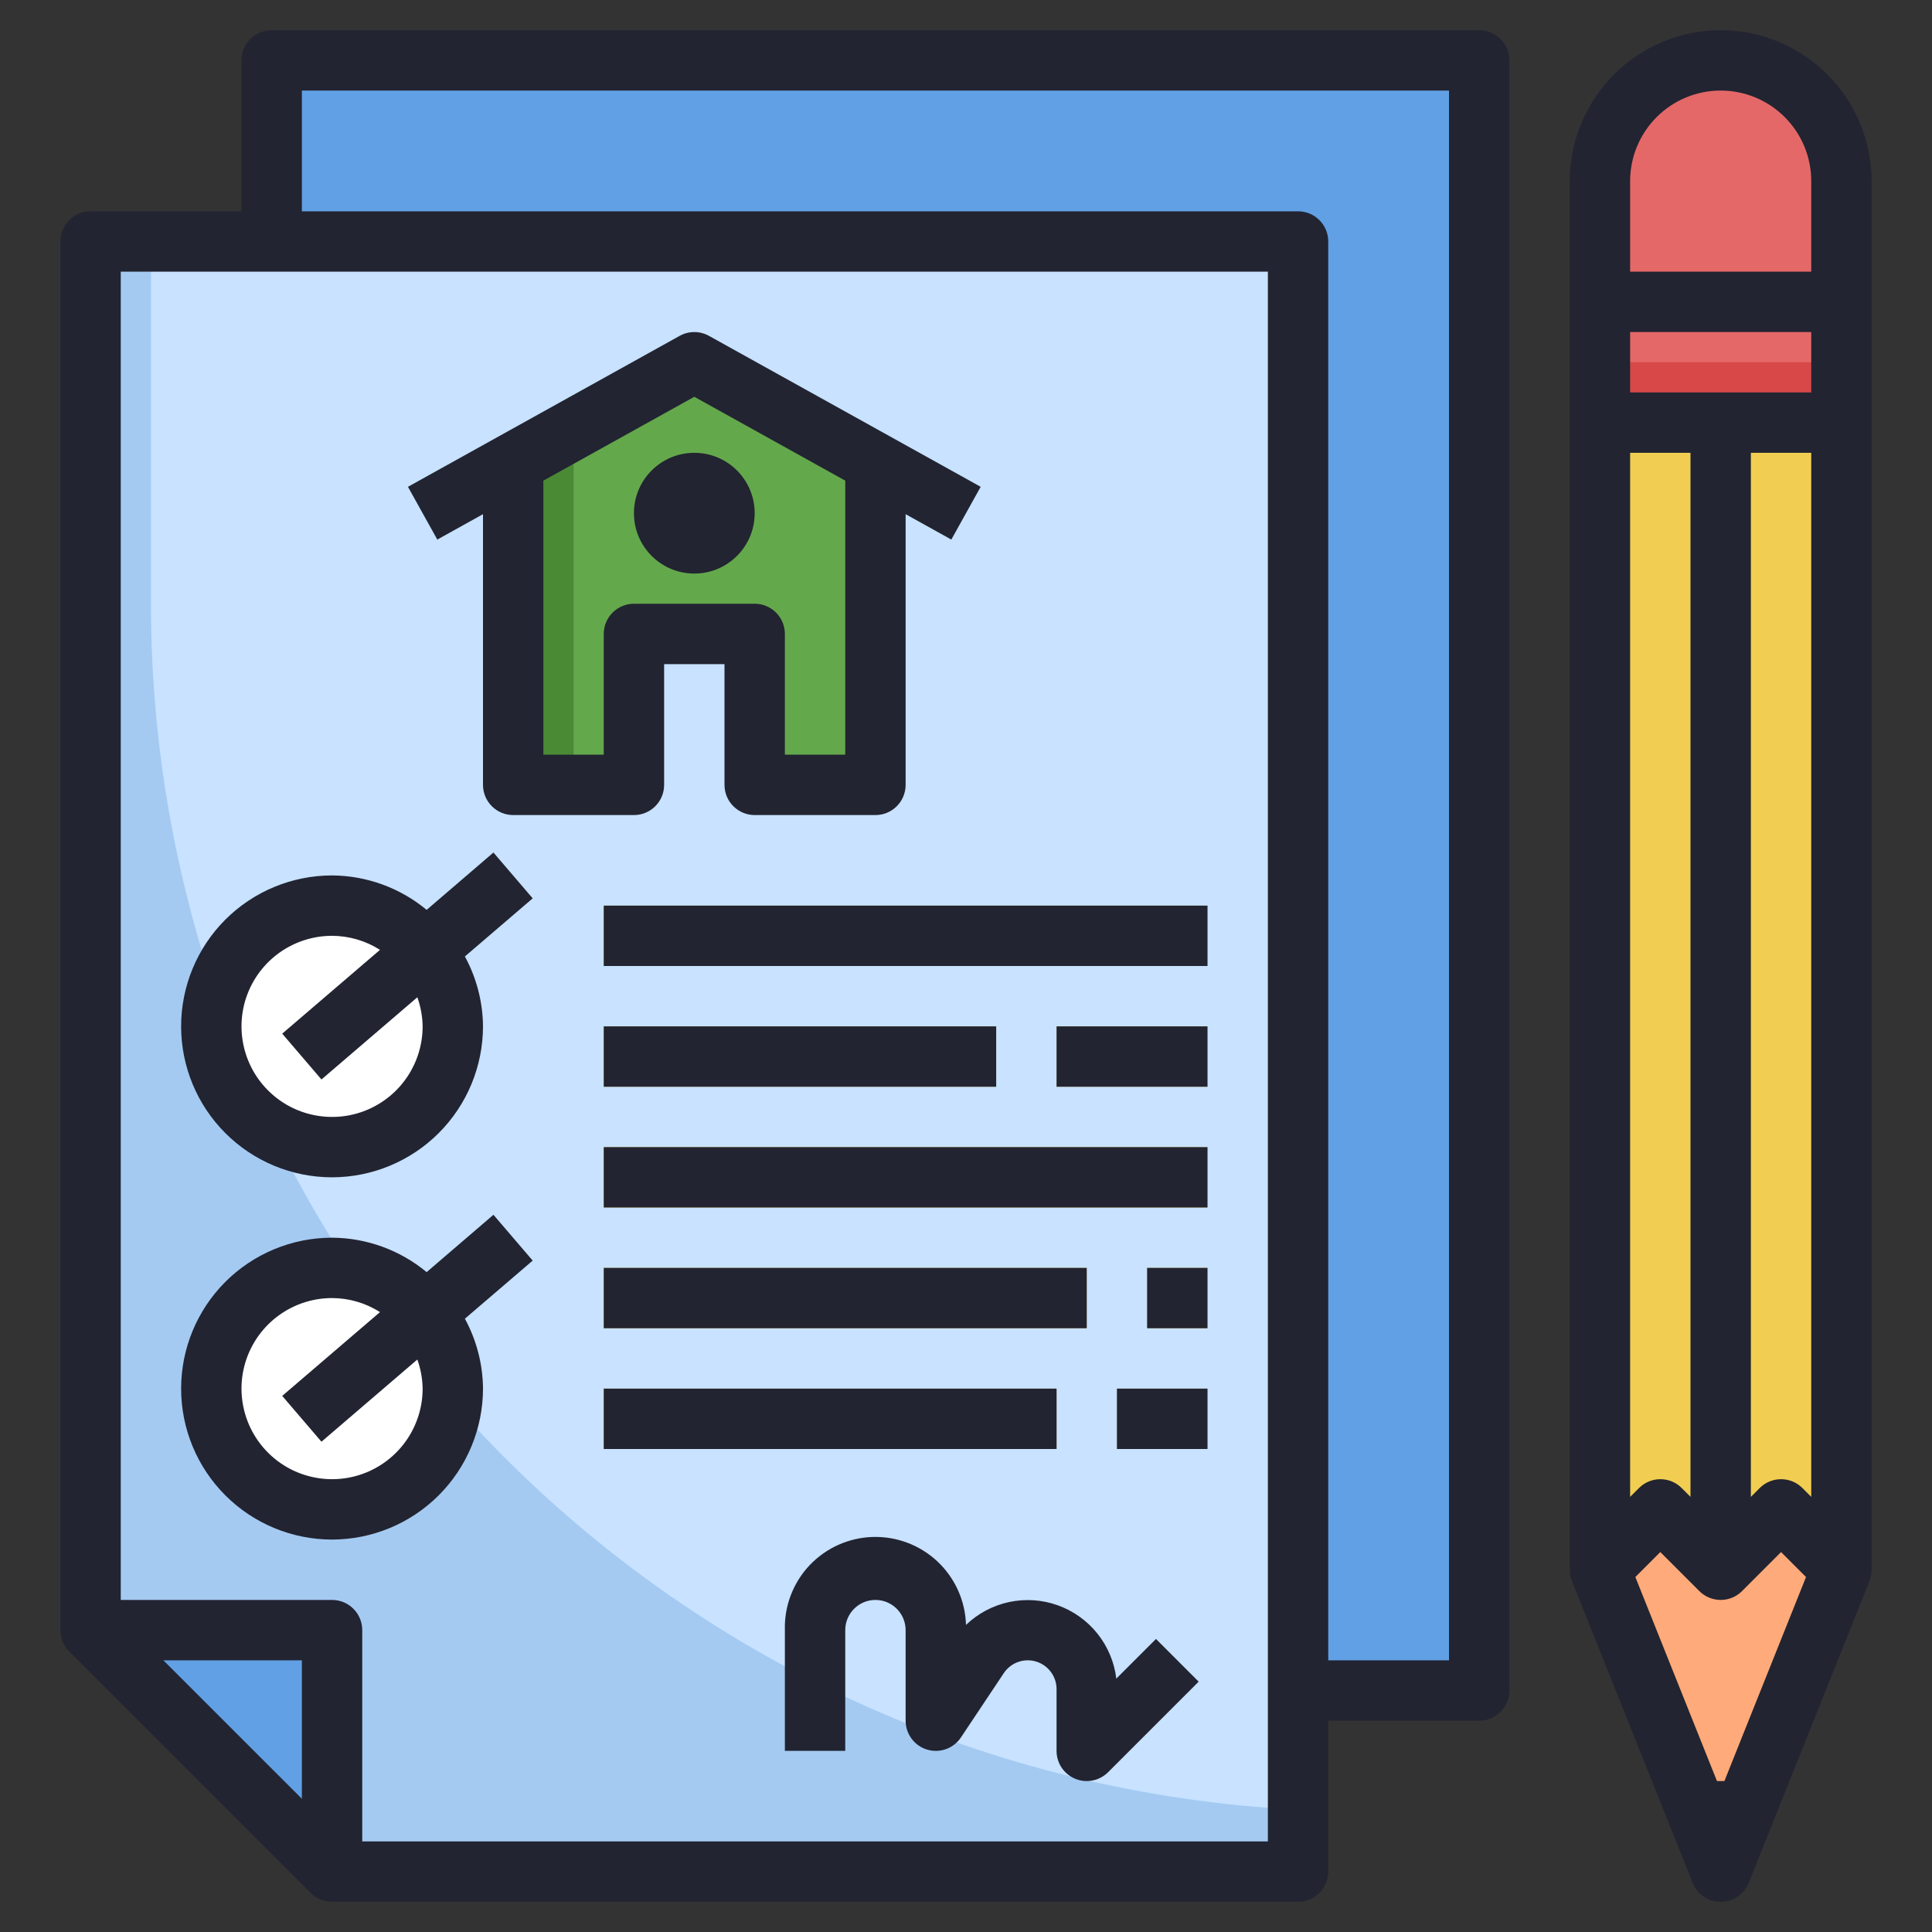
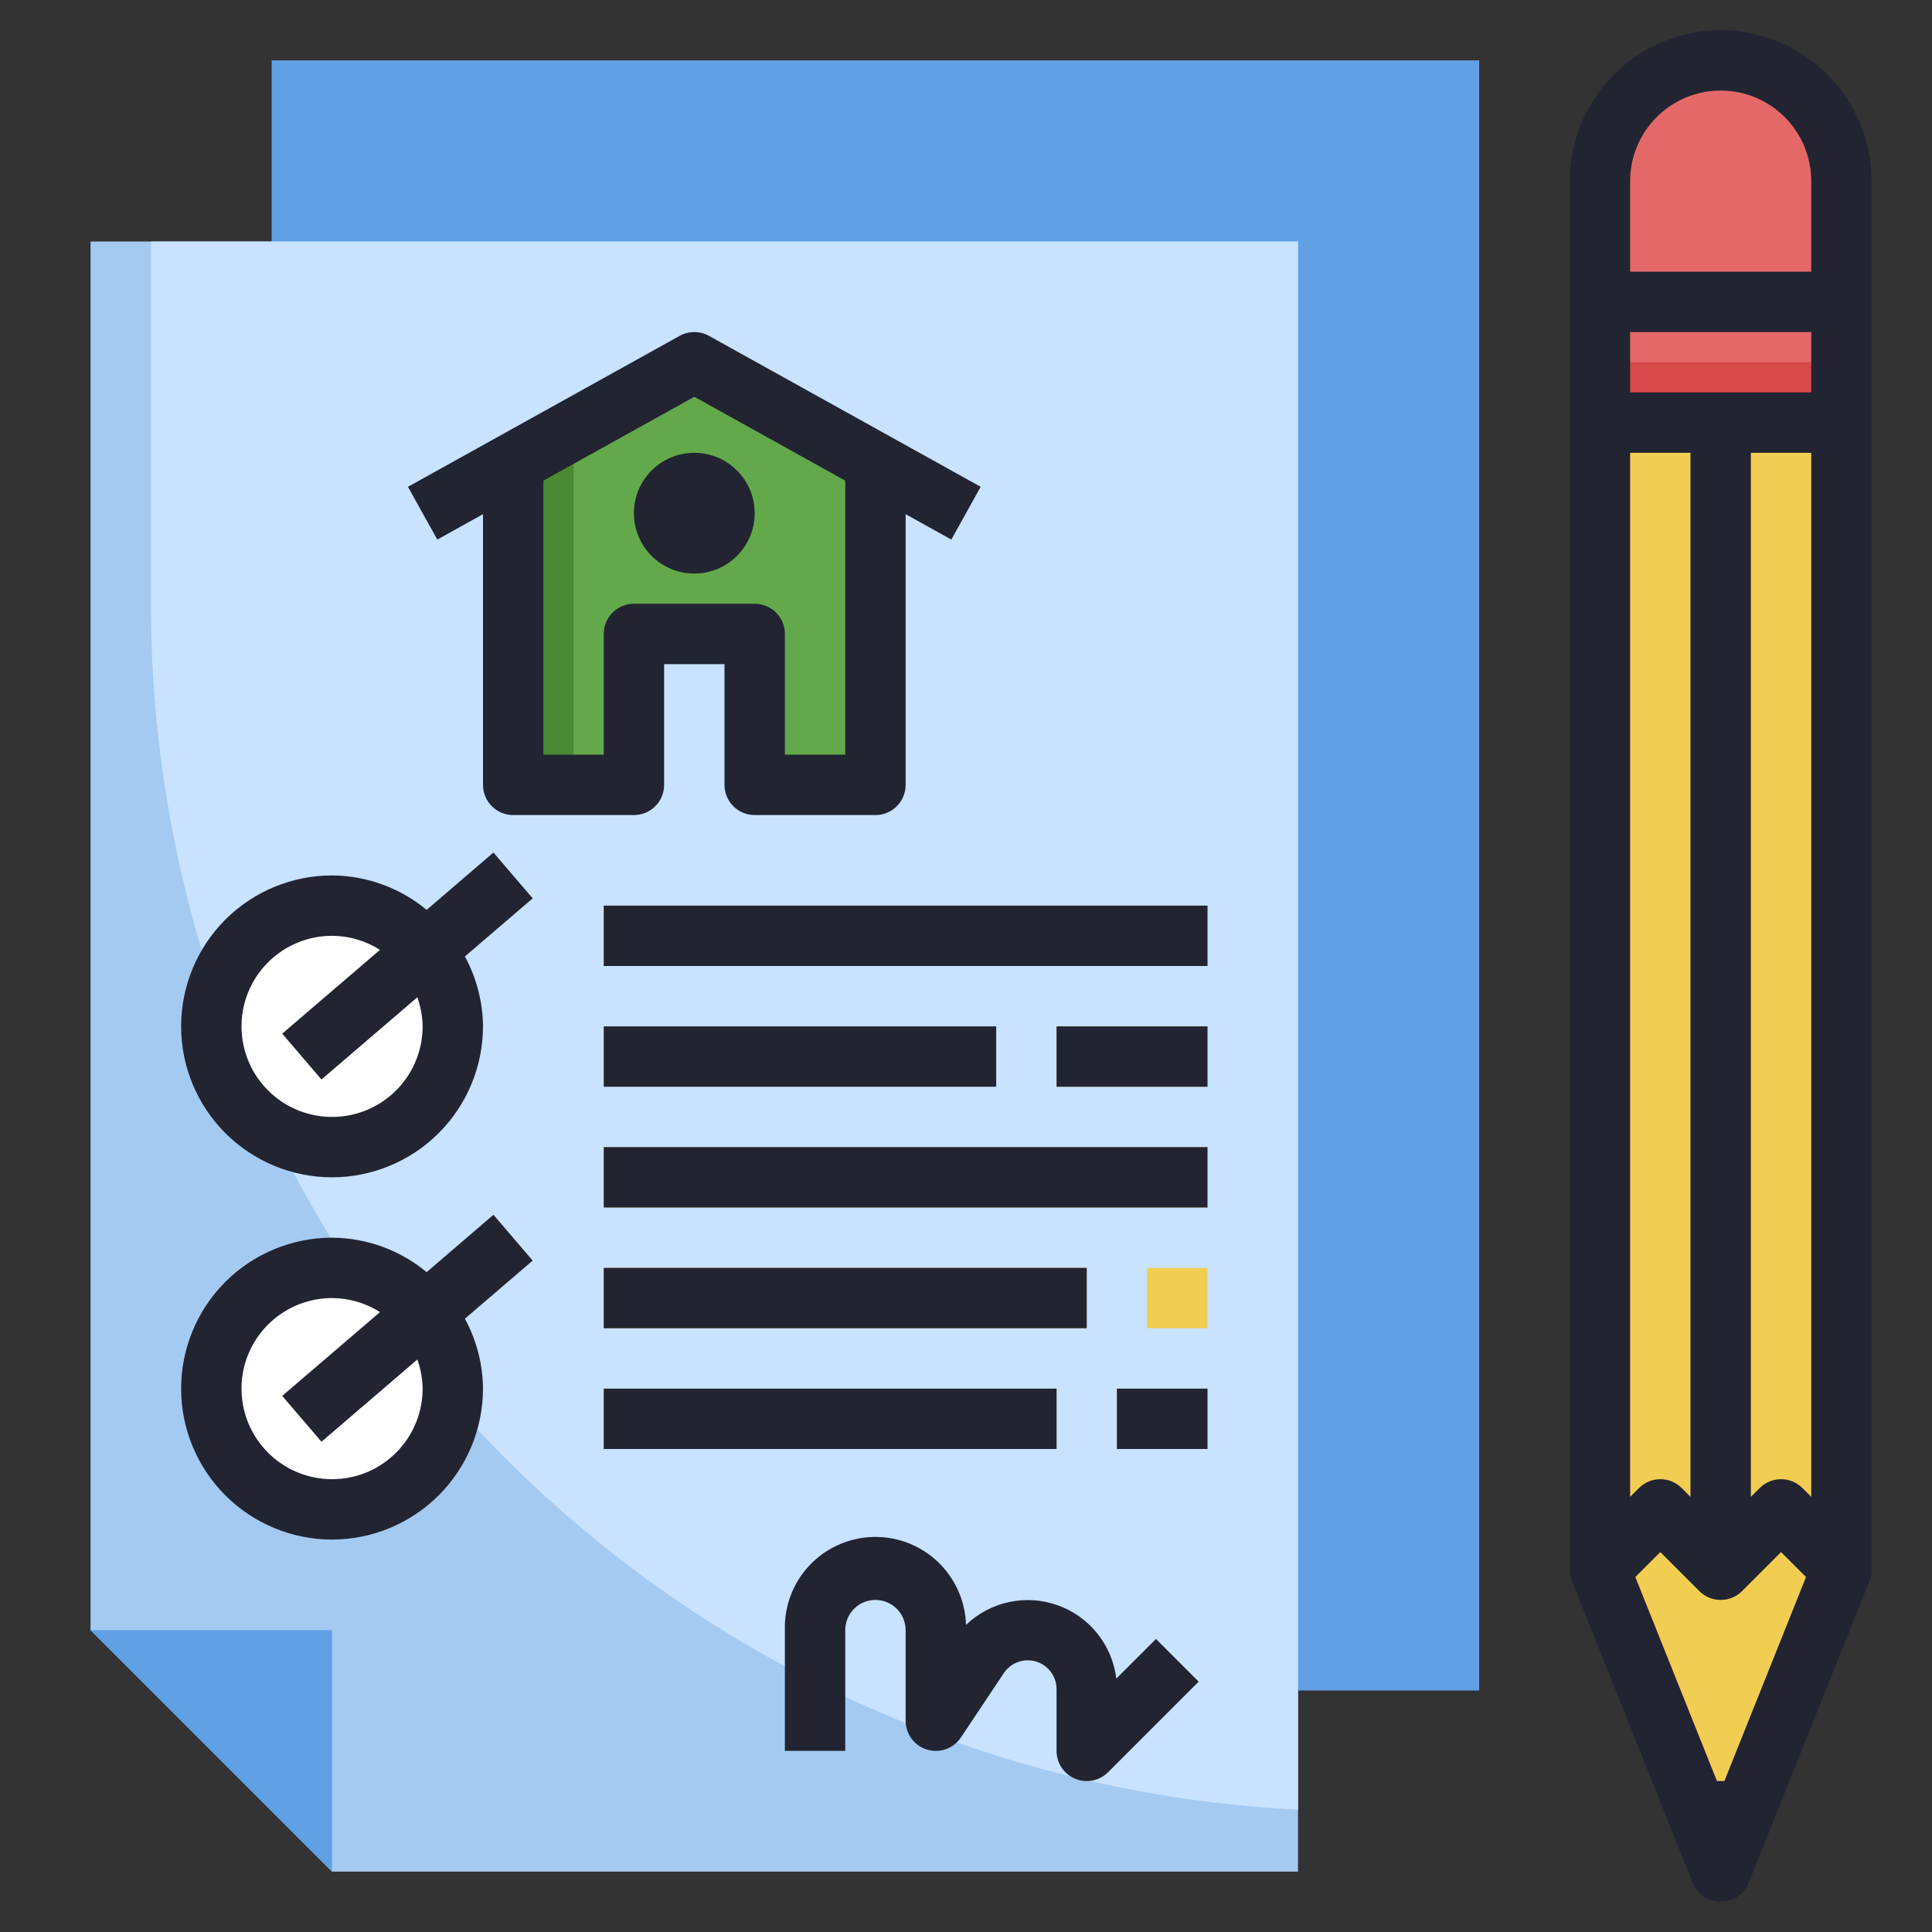
<svg xmlns="http://www.w3.org/2000/svg" width="64" height="64" viewBox="0 0 64 64" fill="none">
  <rect x="0" y="0" width="64" height="64" fill="#333333" stroke="none" />
  <g clip-path="url(#clip0_4712_12162)">
    <path d="M8.999 2H48.999V56H8.999V2Z" fill="#61A0E4" />
    <path d="M2.999 8H42.999V62H10.998L2.999 54V8Z" fill="#A4CAF2" />
    <path d="M5 20C5 30.262 8.945 40.132 16.018 47.568C23.09 55.003 32.751 59.436 43 59.949V8H5V20Z" fill="#C8E2FF" />
    <path d="M2.999 54H10.999V62" fill="#61A0E4" />
    <path d="M61 52L57 62L53 52V6C53 4.939 53.421 3.922 54.172 3.172C54.922 2.421 55.939 2 57 2C58.061 2 59.078 2.421 59.828 3.172C60.579 3.922 61 4.939 61 6V52Z" fill="#F1CE52" />
    <path d="M53 10H61V14H53V10Z" fill="#D84848" />
    <path d="M11 38C13.209 38 15 36.209 15 34C15 31.791 13.209 30 11 30C8.791 30 7 31.791 7 34C7 36.209 8.791 38 11 38Z" fill="white" />
    <path d="M11 50C13.209 50 15 48.209 15 46C15 43.791 13.209 42 11 42C8.791 42 7 43.791 7 46C7 48.209 8.791 50 11 50Z" fill="white" />
    <path d="M20 30H40V32H20V30Z" fill="#F1CE52" />
-     <path d="M20 34H33V36H20V34Z" fill="#F1CE52" />
    <path d="M35 34H40V36H35V34Z" fill="#F1CE52" />
    <path d="M20 38H40V40H20V38Z" fill="#F1CE52" />
    <path d="M20 42H36V44H20V42Z" fill="#F1CE52" />
    <path d="M38 42H40V44H38V42Z" fill="#F1CE52" />
    <path d="M20 46H35V48H20V46Z" fill="#F1CE52" />
    <path d="M37 46H40V48H37V46Z" fill="#F1CE52" />
    <path d="M29.003 15.33V26H25.003V21H21.003V26H17.003V15.33L23.003 12L29.003 15.33Z" fill="#4B8A35" />
    <path d="M23.003 12L19.003 14.22V26H21.003V21H25.003V26H29.003V15.33L23.003 12Z" fill="#64A84C" />
-     <path d="M57 52L55 50L53 52L57 62L61 52L59 50L57 52Z" fill="#FFAA7A" />
    <path d="M58.2 59H55.8L57 62L58.2 59Z" fill="#222431" />
    <path d="M61 6C61 4.939 60.579 3.922 59.828 3.172C59.078 2.421 58.061 2 57 2C55.939 2 54.922 2.421 54.172 3.172C53.421 3.922 53 4.939 53 6V12H61V6Z" fill="#E56868" />
-     <path d="M49 1H9C8.735 1 8.48 1.105 8.293 1.293C8.105 1.48 8 1.735 8 2V7H3C2.735 7 2.48 7.105 2.293 7.293C2.105 7.48 2 7.735 2 8V54C2 54.265 2.105 54.52 2.293 54.707L10.293 62.707C10.48 62.895 10.735 63 11 63H43C43.265 63 43.52 62.895 43.707 62.707C43.895 62.52 44 62.265 44 62V57H49C49.265 57 49.52 56.895 49.707 56.707C49.895 56.52 50 56.265 50 56V2C50 1.735 49.895 1.48 49.707 1.293C49.52 1.105 49.265 1 49 1ZM10 59.587L5.412 55H10V59.587ZM42 61H12V54C12 53.735 11.895 53.48 11.707 53.293C11.52 53.105 11.265 53 11 53H4V9H42V61ZM48 55H44V8C44 7.735 43.895 7.48 43.707 7.293C43.52 7.105 43.265 7 43 7H10V3H48V55Z" fill="#222431" />
    <path d="M57 1C55.674 1.002 54.404 1.529 53.466 2.466C52.529 3.404 52.002 4.674 52 6V52C52 52.127 52.024 52.253 52.071 52.371L56.071 62.371C56.145 62.557 56.273 62.716 56.439 62.829C56.604 62.941 56.8 63.001 57 63.001C57.2 63.001 57.396 62.941 57.561 62.829C57.727 62.716 57.855 62.557 57.929 62.371L61.929 52.371C61.976 52.253 62 52.127 62 52V6C61.998 4.674 61.471 3.404 60.534 2.466C59.596 1.529 58.326 1.002 57 1ZM59.707 49.293C59.52 49.105 59.265 49 59 49C58.735 49 58.48 49.105 58.293 49.293L58 49.586V15H60V49.586L59.707 49.293ZM54 49.586V15H56V49.586L55.707 49.293C55.52 49.105 55.265 49 55 49C54.735 49 54.48 49.105 54.293 49.293L54 49.586ZM60 13H54V11H60V13ZM57 3C57.796 3 58.559 3.316 59.121 3.879C59.684 4.441 60 5.204 60 6V9H54V6C54 5.204 54.316 4.441 54.879 3.879C55.441 3.316 56.204 3 57 3ZM57 59.308L54.173 52.241L55 51.414L56.293 52.707C56.48 52.895 56.735 53 57 53C57.265 53 57.52 52.895 57.707 52.707L59 51.414L59.827 52.241L57 59.308Z" fill="#222431" />
    <path d="M16 17.033V26C16 26.265 16.105 26.52 16.293 26.707C16.481 26.895 16.735 27 17 27H21C21.265 27 21.52 26.895 21.707 26.707C21.895 26.52 22 26.265 22 26V22H24V26C24 26.265 24.105 26.52 24.293 26.707C24.481 26.895 24.735 27 25 27H29C29.265 27 29.52 26.895 29.707 26.707C29.895 26.52 30 26.265 30 26V17.033L31.514 17.874L32.486 16.126L23.486 11.126C23.337 11.043 23.17 11 23 11C22.83 11 22.663 11.043 22.514 11.126L13.514 16.126L14.486 17.874L16 17.033ZM23 13.144L28 15.922V25H26V21C26 20.735 25.895 20.48 25.707 20.293C25.52 20.105 25.265 20 25 20H21C20.735 20 20.481 20.105 20.293 20.293C20.105 20.48 20 20.735 20 21V25H18V15.922L23 13.144Z" fill="#222431" />
    <path d="M23 19C24.105 19 25 18.105 25 17C25 15.895 24.105 15 23 15C21.895 15 21 15.895 21 17C21 18.105 21.895 19 23 19Z" fill="#222431" />
    <path d="M11 39C12.326 38.998 13.596 38.471 14.534 37.534C15.471 36.596 15.998 35.326 16 34C15.993 33.191 15.787 32.395 15.4 31.684L17.646 29.759L16.346 28.241L14.133 30.141C13.252 29.41 12.145 29.007 11 29C9.674 29 8.402 29.527 7.464 30.464C6.527 31.402 6 32.674 6 34C6 35.326 6.527 36.598 7.464 37.535C8.402 38.473 9.674 39 11 39ZM11 31C11.563 31.002 12.113 31.163 12.588 31.465L9.349 34.241L10.649 35.759L13.825 33.036C13.936 33.345 13.995 33.671 14 34C14 34.593 13.824 35.173 13.494 35.667C13.165 36.16 12.696 36.544 12.148 36.772C11.6 36.999 10.997 37.058 10.415 36.942C9.833 36.827 9.298 36.541 8.879 36.121C8.459 35.702 8.173 35.167 8.058 34.585C7.942 34.003 8.001 33.4 8.228 32.852C8.455 32.304 8.84 31.835 9.333 31.506C9.827 31.176 10.407 31 11 31Z" fill="#222431" />
    <path d="M11 51C12.326 50.998 13.596 50.471 14.534 49.534C15.471 48.596 15.998 47.326 16 46C15.993 45.191 15.787 44.395 15.4 43.684L17.646 41.759L16.346 40.241L14.133 42.141C13.252 41.41 12.145 41.007 11 41C9.674 41 8.402 41.527 7.464 42.464C6.527 43.402 6 44.674 6 46C6 47.326 6.527 48.598 7.464 49.535C8.402 50.473 9.674 51 11 51ZM11 43C11.563 43.002 12.113 43.163 12.588 43.465L9.349 46.241L10.649 47.759L13.825 45.036C13.936 45.345 13.995 45.671 14 46C14 46.593 13.824 47.173 13.494 47.667C13.165 48.16 12.696 48.544 12.148 48.772C11.6 48.999 10.997 49.058 10.415 48.942C9.833 48.827 9.298 48.541 8.879 48.121C8.459 47.702 8.173 47.167 8.058 46.585C7.942 46.003 8.001 45.4 8.228 44.852C8.455 44.304 8.84 43.835 9.333 43.506C9.827 43.176 10.407 43 11 43Z" fill="#222431" />
    <path d="M20 30H40V32H20V30Z" fill="#222431" />
    <path d="M20 34H33V36H20V34Z" fill="#222431" />
    <path d="M35 34H40V36H35V34Z" fill="#222431" />
    <path d="M20 38H40V40H20V38Z" fill="#222431" />
    <path d="M36.979 55.606C36.913 55.061 36.697 54.545 36.354 54.116C36.012 53.687 35.556 53.362 35.039 53.177C34.522 52.992 33.964 52.955 33.427 53.07C32.89 53.185 32.396 53.447 32 53.827C31.977 53.032 31.639 52.278 31.06 51.731C30.481 51.185 29.709 50.891 28.913 50.914C28.118 50.937 27.364 51.275 26.817 51.853C26.271 52.432 25.977 53.205 26 54V58H28V54C28 53.735 28.105 53.48 28.293 53.293C28.48 53.105 28.735 53 29 53C29.265 53 29.519 53.105 29.707 53.293C29.894 53.48 30 53.735 30 54V57C30 57.215 30.069 57.424 30.197 57.596C30.325 57.769 30.504 57.895 30.71 57.957C30.915 58.02 31.135 58.014 31.337 57.942C31.539 57.869 31.713 57.734 31.832 57.555L33.252 55.425C33.365 55.255 33.531 55.125 33.723 55.056C33.916 54.987 34.126 54.981 34.322 55.041C34.518 55.1 34.69 55.221 34.812 55.386C34.934 55.55 35 55.749 35 55.954V58C35 58.198 35.058 58.391 35.168 58.556C35.278 58.72 35.434 58.848 35.617 58.924C35.738 58.975 35.868 59.001 36 59C36.265 59 36.519 58.895 36.707 58.707L39.707 55.707L38.293 54.293L36.979 55.606Z" fill="#222431" />
    <path d="M20 42H36V44H20V42Z" fill="#222431" />
-     <path d="M38 42H40V44H38V42Z" fill="#222431" />
+     <path d="M38 42H40V44V42Z" fill="#222431" />
    <path d="M20 46H35V48H20V46Z" fill="#222431" />
    <path d="M37 46H40V48H37V46Z" fill="#222431" />
  </g>
  <defs>
    <clipPath id="clip0_4712_12162">
      <rect width="64" height="64" fill="white" />
    </clipPath>
  </defs>
</svg>